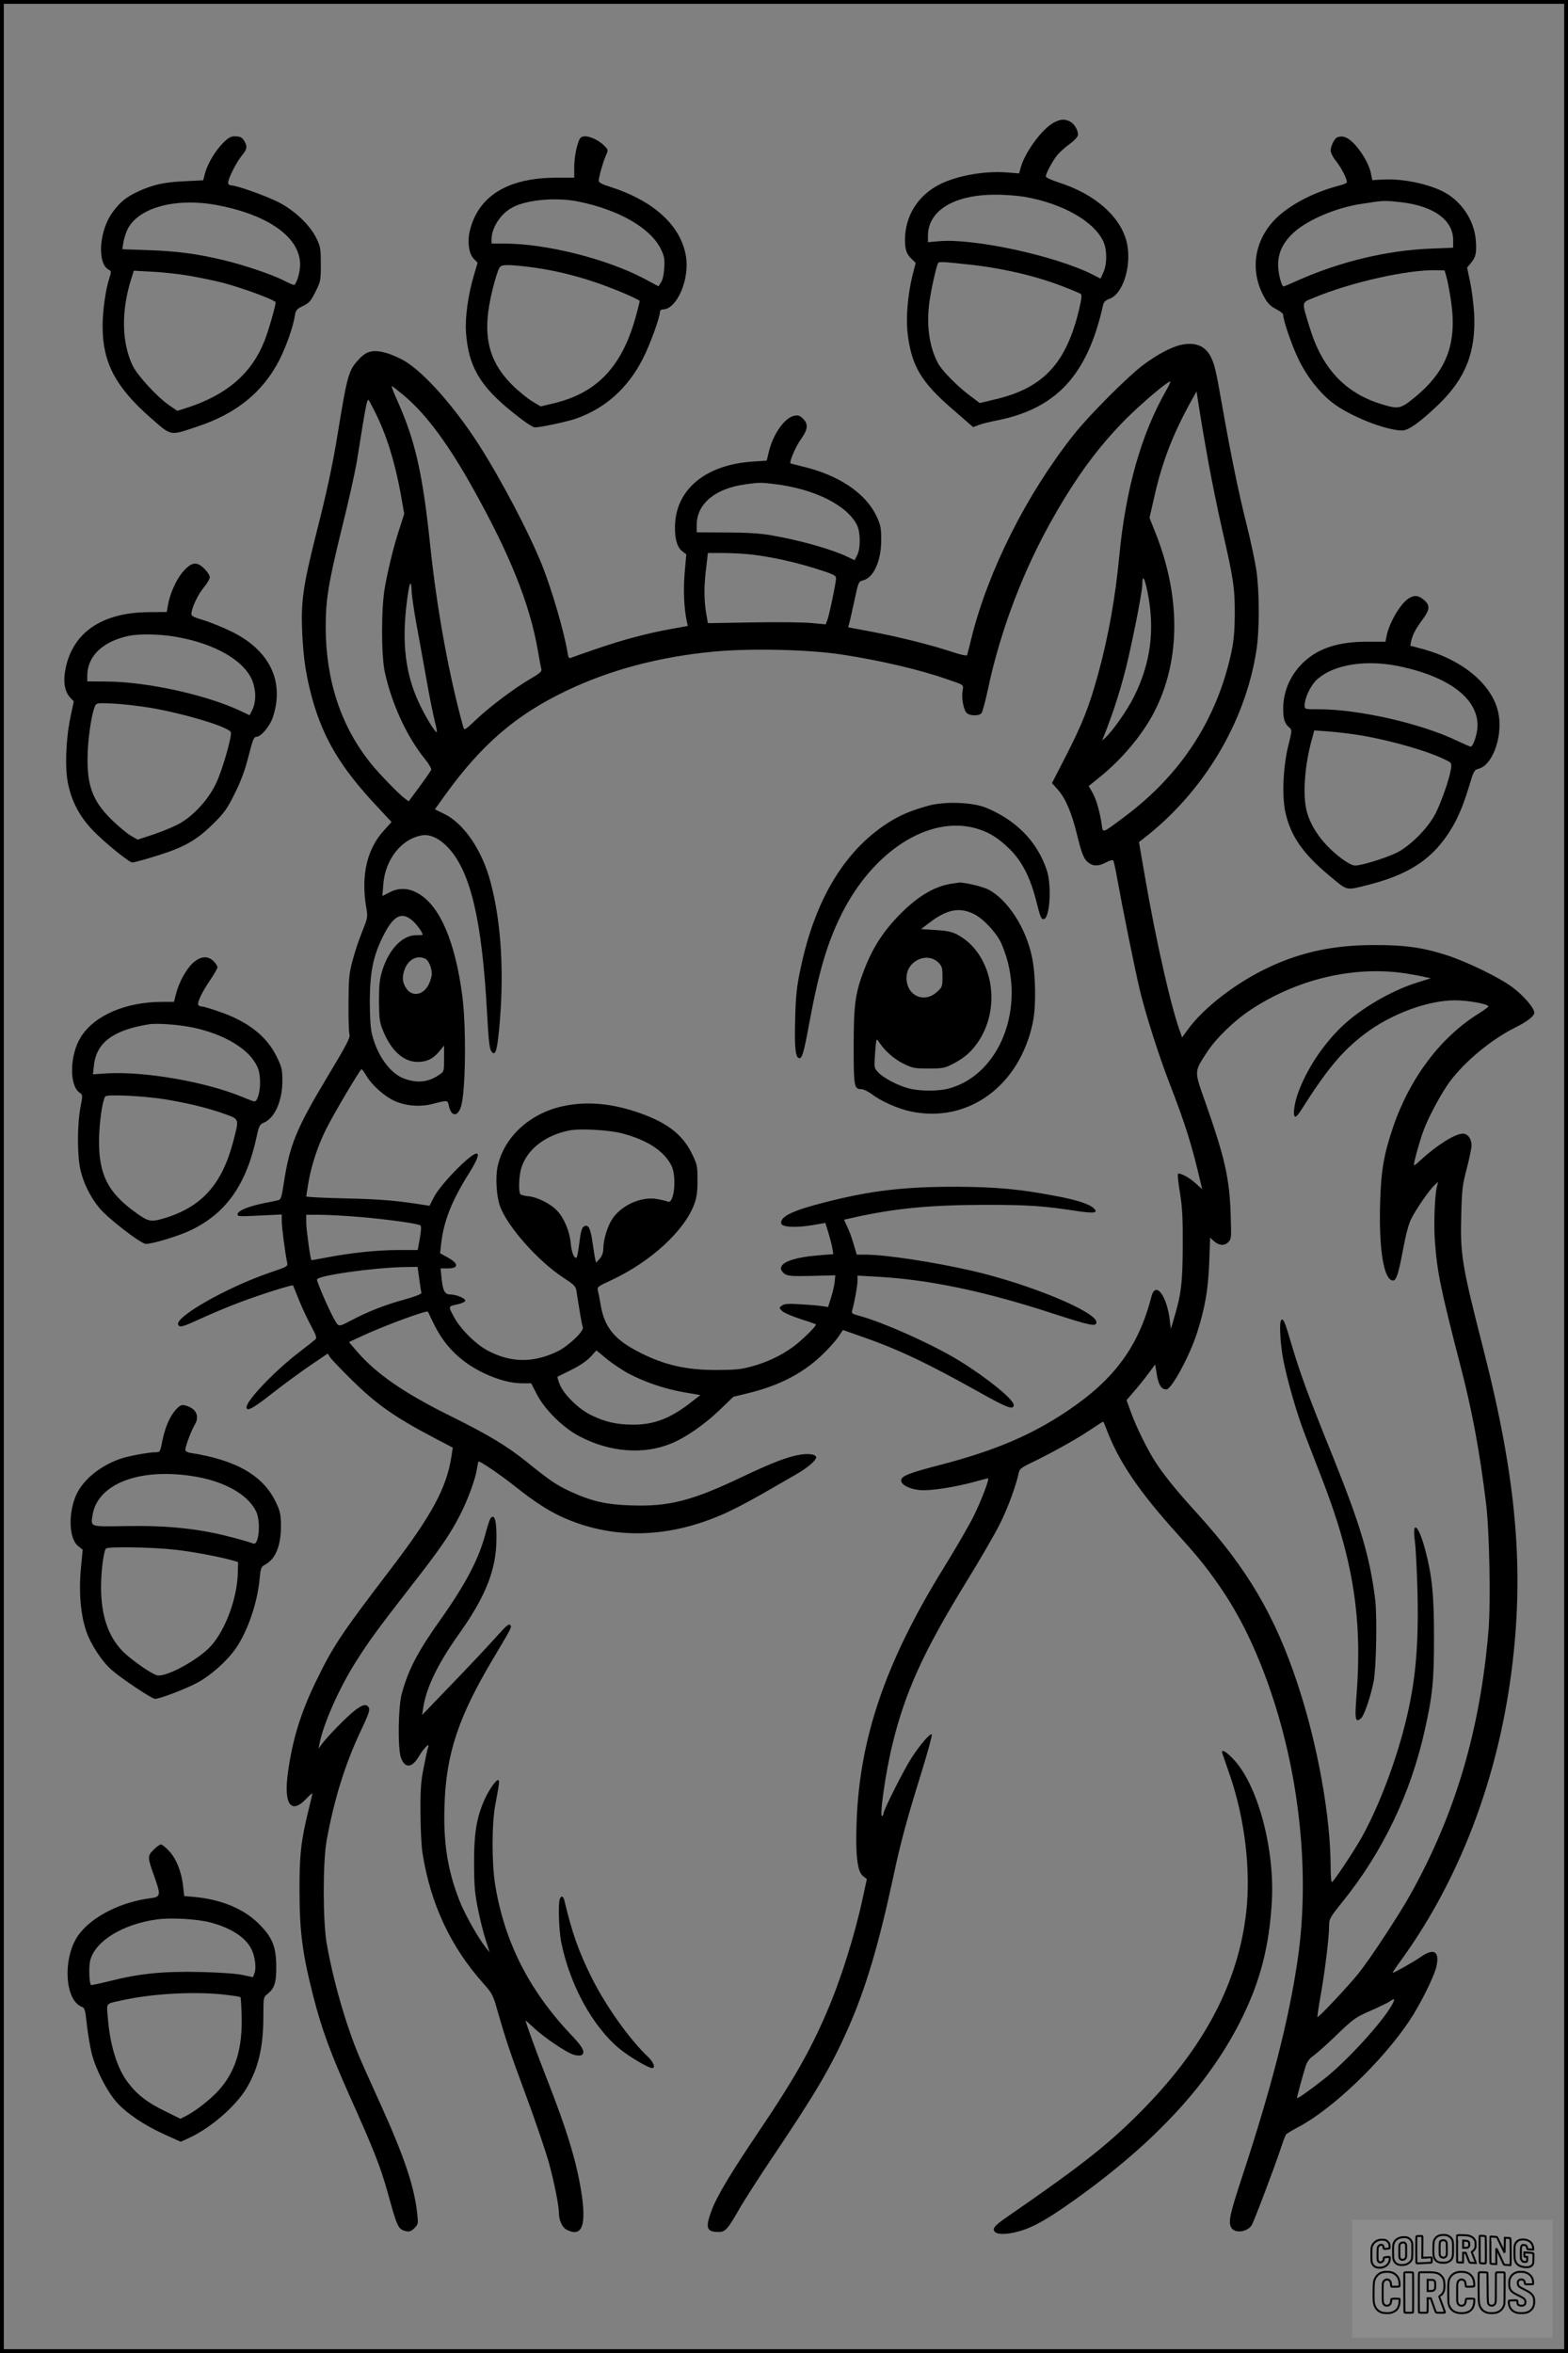
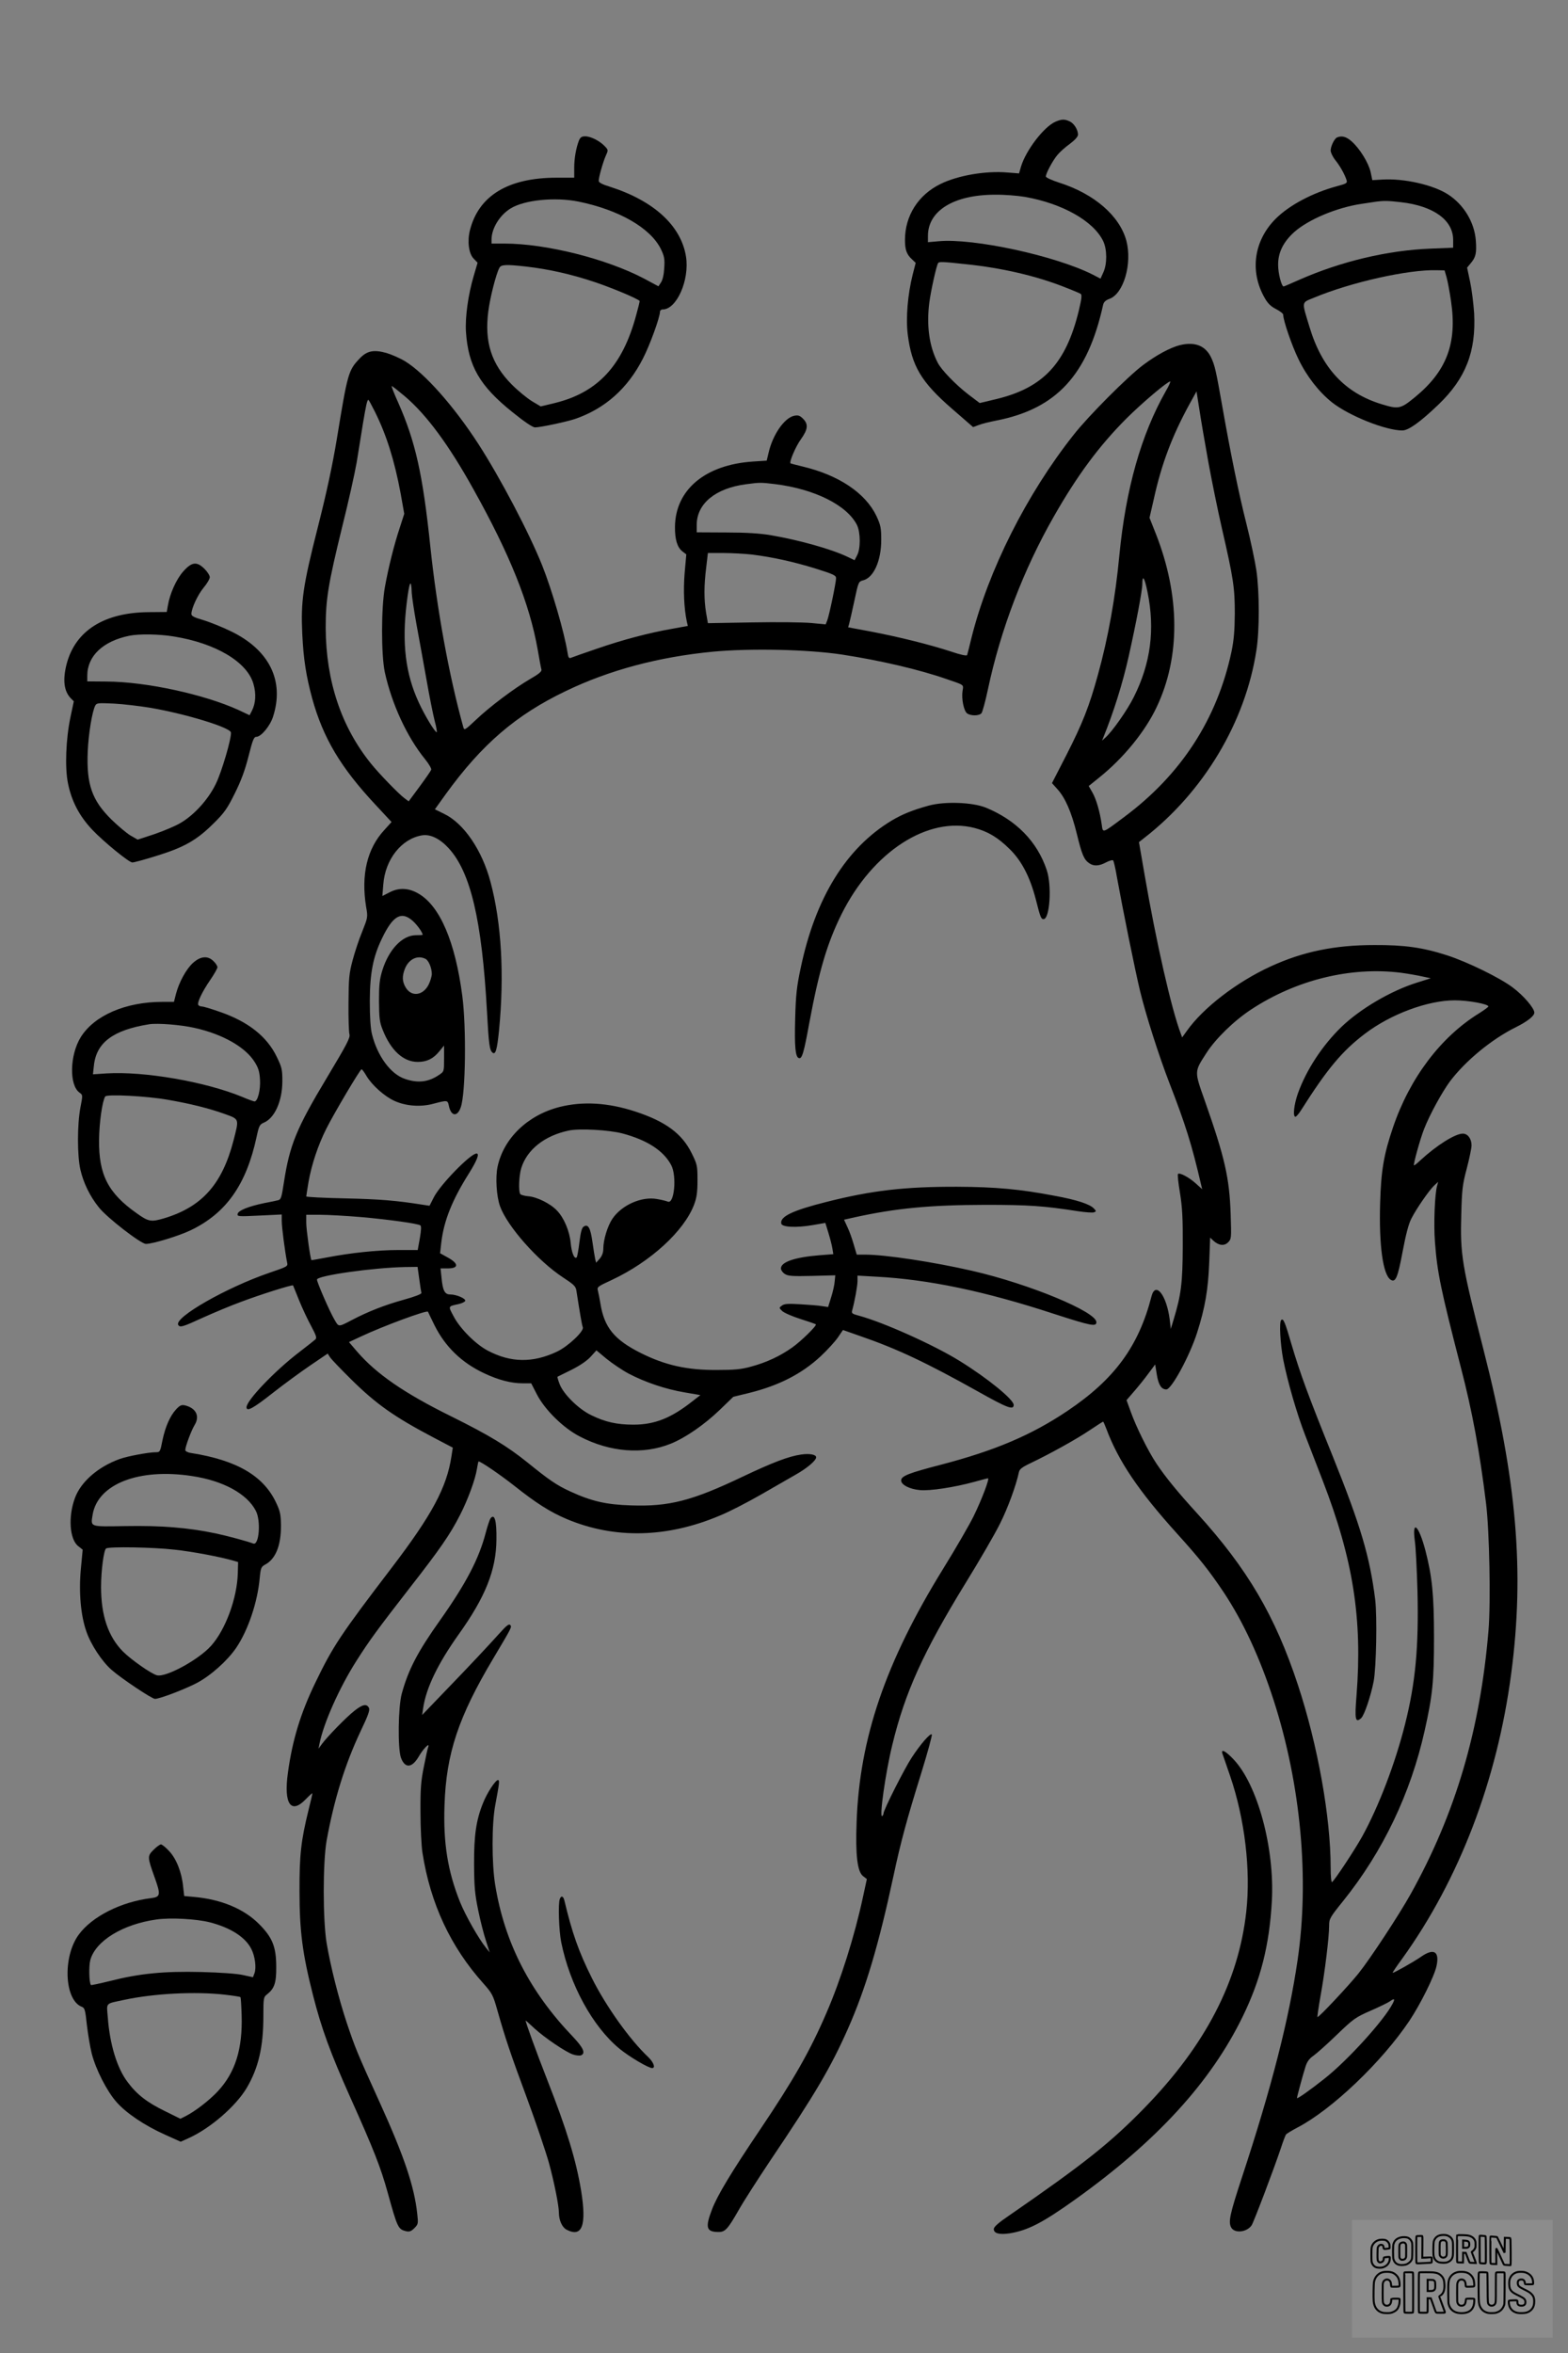
<svg xmlns="http://www.w3.org/2000/svg" version="1.0" width="1024pt" height="1536pt" viewBox="0 0 1024 1536" preserveAspectRatio="xMidYMid meet">
  <rect x="0" y="0" width="1024" height="1536" fill="#808080" stroke="none" />
  <g transform="translate(0.00 0.00) scale(1)">
    <g transform="translate(0,1536) scale(0.1,-0.1)" fill="#000000" stroke="none">
      <path d="M6892 14565 c-75 -33 -192 -186 -224 -292 l-13 -45 -77 6 c-141 12 -321 -19 -434 -74 -147 -71 -234 -208 -234 -367 0 -63 11 -94 45 -125 l25 -24 -20 -78 c-32 -128 -45 -281 -32 -388 26 -207 87 -311 290 -487 l137 -119 35 13 c19 8 72 21 118 30 392 77 595 298 696 755 4 18 16 30 41 39 93 33 150 230 111 379 -44 163 -209 306 -437 379 -50 16 -89 34 -89 41 0 20 46 106 76 141 15 18 51 51 81 72 33 25 53 47 53 60 0 32 -26 74 -55 87 -33 15 -52 15 -93 -3z m-200 -490 c246 -43 450 -158 513 -290 25 -53 26 -147 1 -202 l-19 -42 -50 26 c-245 124 -783 240 -1009 218 l-68 -6 0 41 c0 164 168 268 435 269 61 1 149 -6 197 -14z m-381 -440 c231 -24 451 -75 633 -146 55 -21 107 -43 113 -47 10 -6 7 -31 -12 -111 -84 -344 -232 -502 -538 -576 l-109 -26 -74 56 c-82 63 -176 160 -200 207 -56 108 -74 243 -55 393 11 82 46 238 57 257 7 11 28 10 185 -7z" />
-       <path d="M1457 14427 c-51 -51 -101 -135 -118 -198 l-12 -46 -121 -6 c-134 -6 -209 -23 -304 -67 -77 -36 -115 -66 -164 -132 -90 -118 -106 -336 -29 -378 18 -9 19 -13 6 -53 -25 -73 -45 -216 -45 -317 0 -236 84 -396 313 -597 140 -122 122 -119 307 -57 254 84 426 224 534 433 44 87 91 218 102 292 6 35 12 42 53 62 40 19 51 32 81 92 34 67 35 74 35 180 0 101 -2 115 -29 170 -41 85 -140 179 -243 233 -82 42 -277 112 -314 112 -11 0 -19 7 -19 18 0 26 53 132 89 176 34 42 37 56 20 89 -16 30 -28 37 -67 37 -25 0 -42 -10 -75 -43z m-34 -407 c333 -64 537 -211 537 -387 0 -54 -25 -133 -41 -133 -5 0 -36 13 -68 30 -80 40 -263 102 -396 133 -172 41 -296 57 -483 64 l-173 6 6 41 c4 23 14 57 22 76 62 152 316 224 596 170z m-188 -460 c63 -11 161 -31 217 -45 130 -34 348 -114 348 -129 0 -24 -50 -197 -75 -257 -84 -208 -243 -345 -498 -429 l-69 -22 -54 37 c-78 54 -208 195 -238 259 -72 151 -75 356 -9 565 l17 54 123 -7 c67 -3 175 -15 238 -26z" />
      <path d="M3781 14443 c-19 -49 -31 -116 -31 -180 l0 -63 -115 0 c-316 0 -509 -117 -566 -343 -18 -72 -8 -152 24 -185 l26 -27 -25 -85 c-37 -125 -57 -271 -51 -366 15 -224 90 -353 303 -524 79 -64 133 -100 148 -100 35 0 203 36 261 55 195 67 344 198 444 395 45 87 111 269 111 305 0 8 8 15 18 15 91 0 176 192 152 345 -32 201 -209 364 -497 456 -50 15 -73 28 -73 38 0 25 28 123 46 164 17 37 17 38 -7 63 -32 34 -91 64 -127 64 -23 0 -32 -6 -41 -27z m-3 -399 c265 -54 470 -172 538 -310 22 -46 26 -64 22 -122 -2 -42 -10 -79 -21 -95 l-17 -26 -93 50 c-247 130 -642 229 -913 229 l-84 0 0 26 c0 73 53 159 124 203 90 56 291 76 444 45z m-343 -424 c148 -17 292 -49 448 -101 113 -38 271 -104 294 -123 2 -1 -8 -42 -22 -92 -89 -332 -251 -506 -532 -575 l-92 -22 -57 34 c-31 19 -90 67 -131 108 -134 135 -180 278 -154 479 12 93 51 244 72 283 11 22 41 24 174 9z" />
      <path d="M8732 14463 c-17 -7 -42 -57 -42 -86 0 -13 14 -42 31 -63 32 -40 61 -93 73 -130 6 -19 -1 -23 -61 -39 -160 -43 -313 -124 -402 -213 -142 -142 -171 -342 -73 -515 22 -39 41 -57 76 -75 25 -13 46 -29 46 -36 0 -38 57 -203 100 -291 54 -112 133 -213 218 -281 111 -88 351 -184 460 -184 40 0 116 54 236 169 178 171 246 345 233 596 -4 60 -15 152 -26 204 l-20 94 24 29 c33 39 39 66 33 148 -9 120 -80 237 -185 303 -97 61 -284 103 -423 95 l-68 -4 -11 53 c-14 61 -72 155 -125 201 -34 30 -63 38 -94 25z m417 -423 c213 -24 341 -117 341 -246 l0 -51 -147 -6 c-281 -11 -584 -83 -857 -203 -54 -24 -100 -44 -103 -44 -14 0 -36 85 -36 140 -1 80 33 150 105 215 92 82 277 160 438 184 41 6 86 13 100 15 47 6 75 6 159 -4z m298 -490 c7 -24 20 -94 29 -155 41 -276 -28 -458 -237 -629 -93 -76 -106 -78 -215 -45 -240 73 -391 235 -472 504 -52 172 -55 157 30 192 239 100 616 185 803 179 l49 -1 13 -45z" />
      <path d="M7705 13107 c-64 -17 -152 -64 -240 -130 -98 -73 -357 -332 -454 -456 -307 -388 -557 -885 -667 -1326 -13 -55 -26 -105 -28 -111 -3 -7 -41 1 -106 23 -137 45 -339 95 -521 130 l-150 28 7 25 c4 14 19 81 34 150 26 123 27 124 58 132 68 18 117 128 117 263 0 80 -4 97 -31 156 -72 151 -247 268 -484 324 -41 10 -76 19 -77 20 -11 7 34 112 67 157 47 66 50 99 14 135 -20 20 -31 24 -57 19 -64 -13 -141 -123 -168 -243 l-12 -50 -91 -6 c-311 -21 -505 -184 -508 -425 -1 -84 15 -135 48 -161 l26 -20 -11 -123 c-9 -114 -4 -227 14 -314 l7 -30 -99 -18 c-155 -27 -325 -72 -493 -130 -85 -29 -162 -56 -171 -60 -13 -6 -18 1 -23 36 -21 130 -101 406 -166 569 -85 212 -273 570 -418 794 -159 245 -349 459 -477 537 -33 20 -88 44 -122 54 -83 23 -127 14 -175 -37 -73 -77 -78 -95 -148 -523 -29 -174 -66 -348 -125 -580 -97 -382 -111 -480 -101 -694 8 -166 25 -274 65 -422 72 -259 186 -450 412 -692 l106 -114 -47 -52 c-113 -122 -153 -293 -119 -502 12 -67 11 -69 -25 -160 -21 -50 -49 -135 -63 -188 -23 -86 -26 -117 -27 -277 -1 -99 2 -192 6 -206 7 -22 -16 -65 -146 -282 -200 -333 -244 -440 -282 -686 -15 -98 -19 -112 -38 -116 -12 -3 -53 -12 -92 -19 -101 -21 -168 -48 -172 -70 -4 -17 4 -18 142 -11 l146 7 0 -43 c0 -40 22 -207 35 -270 6 -26 3 -27 -117 -68 -280 -96 -623 -292 -594 -340 12 -18 27 -14 162 48 71 32 183 79 249 103 127 48 334 113 339 107 1 -2 19 -47 40 -99 21 -52 57 -128 79 -168 33 -62 37 -76 26 -86 -8 -7 -54 -44 -104 -82 -160 -122 -345 -316 -345 -360 0 -31 42 -9 170 92 74 58 186 140 248 182 l112 76 16 -25 c9 -13 71 -78 138 -144 164 -162 281 -244 539 -380 l124 -65 -9 -58 c-31 -203 -128 -382 -387 -722 -339 -444 -387 -517 -501 -753 -97 -200 -151 -377 -180 -591 -28 -202 20 -272 117 -171 24 25 43 42 43 38 0 -5 -11 -53 -25 -108 -49 -199 -60 -295 -59 -530 0 -260 19 -408 88 -679 56 -220 113 -375 243 -666 154 -343 199 -458 244 -620 65 -235 69 -242 121 -255 21 -5 33 -1 54 20 25 25 26 30 19 92 -19 180 -86 378 -245 728 -151 332 -160 356 -215 519 -53 159 -106 368 -132 522 -25 153 -25 526 0 669 49 269 120 498 222 714 50 105 62 138 54 153 -15 28 -42 22 -96 -21 -52 -41 -175 -167 -211 -216 l-22 -30 6 30 c26 134 129 366 241 542 85 134 137 205 353 483 192 246 260 344 323 468 52 100 102 237 112 305 4 26 9 47 10 47 15 0 141 -86 235 -160 141 -112 234 -171 341 -216 311 -131 655 -124 1001 23 60 24 179 86 265 135 87 50 190 109 228 131 75 42 135 93 135 114 0 18 -43 26 -98 18 -80 -11 -187 -52 -381 -144 -331 -158 -482 -197 -731 -188 -161 5 -257 27 -396 91 -89 41 -137 74 -279 189 -133 107 -250 178 -500 302 -304 150 -487 276 -613 422 l-53 62 77 36 c142 67 436 176 439 162 0 -1 19 -40 42 -87 70 -141 178 -246 326 -315 91 -43 175 -65 249 -65 l57 0 37 -72 c52 -101 173 -220 280 -275 197 -103 415 -120 595 -47 96 39 219 124 319 220 l89 86 103 25 c194 48 343 124 467 239 43 40 93 95 112 122 l34 50 111 -39 c241 -83 432 -173 770 -362 192 -108 234 -124 234 -88 0 35 -170 174 -353 287 -169 105 -502 254 -660 296 -41 11 -47 15 -42 33 16 57 35 161 35 192 l0 36 123 -7 c341 -18 709 -95 1158 -242 244 -79 279 -86 279 -55 0 68 -437 249 -810 335 -253 58 -568 106 -700 106 l-55 0 -19 64 c-10 36 -28 87 -41 114 l-23 50 71 16 c270 59 488 80 852 81 283 0 382 -7 601 -41 51 -8 99 -11 108 -8 16 6 16 8 0 25 -26 28 -109 56 -256 83 -225 43 -385 58 -638 59 -340 1 -557 -24 -853 -99 -219 -55 -304 -95 -295 -141 4 -24 97 -29 207 -10 l81 14 20 -65 c11 -36 23 -82 26 -102 l6 -37 -90 -7 c-161 -13 -252 -44 -252 -86 0 -11 11 -27 25 -36 21 -14 49 -16 178 -13 l152 4 -4 -39 c-1 -22 -12 -69 -23 -104 l-20 -64 -41 6 c-23 4 -87 9 -142 12 -78 5 -104 3 -119 -9 -19 -14 -19 -14 2 -35 11 -11 65 -35 119 -52 54 -17 99 -33 101 -35 8 -8 -96 -110 -154 -151 -79 -56 -168 -98 -269 -125 -64 -18 -109 -22 -225 -22 -193 -1 -336 31 -494 110 -174 87 -240 167 -265 324 -5 30 -12 66 -16 82 -7 26 -4 28 91 72 252 118 472 319 537 492 17 45 22 80 22 159 0 96 -2 103 -38 176 -63 128 -170 207 -368 272 -177 58 -342 68 -494 30 -209 -53 -367 -205 -406 -392 -14 -69 -7 -189 16 -255 46 -130 247 -358 412 -466 69 -45 83 -58 87 -85 23 -148 36 -225 42 -240 10 -25 -96 -125 -168 -159 -158 -75 -302 -73 -452 6 -79 41 -183 145 -224 225 -36 67 -37 64 32 79 22 5 41 14 44 21 5 15 -57 42 -98 42 -36 0 -49 25 -57 113 l-6 57 46 0 c75 0 74 32 -2 73 l-47 26 8 71 c17 141 70 275 179 448 54 86 72 132 51 132 -39 0 -235 -201 -278 -284 l-29 -57 -40 6 c-175 28 -284 37 -507 42 -142 3 -258 9 -258 13 0 4 7 47 15 96 20 112 62 239 116 346 50 100 221 388 230 388 4 0 18 -19 32 -43 35 -60 118 -134 182 -163 74 -34 171 -42 255 -19 92 24 93 24 101 -12 14 -71 56 -76 78 -11 32 89 37 522 10 727 -46 353 -146 586 -285 667 -64 38 -128 41 -188 10 l-49 -25 6 75 c12 164 119 299 253 321 54 9 116 -21 174 -84 143 -156 217 -469 250 -1063 12 -219 17 -255 36 -271 20 -17 30 17 43 146 35 361 16 699 -55 965 -55 210 -175 386 -305 448 l-59 29 71 99 c236 326 460 518 784 673 284 137 607 223 961 257 245 23 619 15 844 -19 247 -38 506 -98 685 -161 114 -39 108 -34 101 -76 -8 -51 8 -131 30 -147 24 -17 79 -17 94 2 6 8 25 76 41 152 83 393 234 787 432 1133 153 268 294 458 471 636 102 102 270 244 288 244 4 0 -8 -28 -28 -62 -162 -285 -262 -640 -304 -1073 -26 -277 -73 -538 -140 -780 -57 -207 -100 -316 -206 -524 l-94 -183 36 -40 c51 -57 91 -148 126 -290 33 -136 47 -169 80 -192 30 -22 66 -20 112 5 21 11 42 17 46 12 3 -4 15 -53 24 -108 38 -210 118 -606 151 -743 38 -157 123 -424 192 -602 105 -271 146 -401 207 -664 l7 -29 -41 37 c-45 41 -106 73 -117 63 -4 -4 2 -60 13 -125 15 -93 19 -164 18 -347 -1 -239 -10 -316 -60 -480 l-18 -60 -7 60 c-20 160 -93 254 -119 153 -84 -327 -242 -542 -549 -748 -235 -158 -473 -259 -825 -351 -212 -55 -261 -74 -261 -103 0 -29 56 -57 123 -63 66 -6 223 18 352 53 47 13 88 24 92 24 12 0 -40 -137 -93 -246 -27 -55 -117 -211 -200 -345 -376 -609 -546 -1106 -565 -1654 -8 -215 5 -321 41 -351 l26 -20 -26 -120 c-54 -251 -145 -540 -238 -754 -107 -249 -216 -439 -435 -764 -186 -276 -277 -426 -312 -518 -46 -119 -38 -148 43 -148 43 0 60 19 132 145 31 55 123 198 203 318 296 439 396 608 510 865 116 263 200 545 297 997 47 221 89 375 182 673 41 133 72 246 68 250 -10 10 -75 -65 -131 -151 -47 -71 -184 -342 -184 -364 0 -6 -4 -14 -9 -18 -20 -12 22 285 66 464 83 344 203 608 478 1056 92 149 193 323 225 388 51 101 106 251 124 337 4 20 21 33 78 60 127 61 290 151 380 211 49 33 90 59 92 59 2 0 11 -21 21 -47 79 -211 210 -405 461 -683 150 -166 210 -242 306 -385 127 -192 236 -426 326 -705 177 -549 234 -1165 156 -1695 -57 -389 -169 -828 -363 -1417 -80 -243 -90 -292 -71 -328 22 -41 103 -32 134 14 15 24 145 367 190 501 14 44 30 85 34 91 4 6 39 27 77 47 225 118 550 428 730 697 71 107 161 287 176 355 21 96 -16 120 -99 63 -50 -35 -184 -110 -187 -106 -2 2 26 43 62 92 372 517 620 1163 712 1861 88 667 37 1263 -181 2115 -141 551 -153 620 -145 885 4 160 8 193 36 298 17 65 31 133 31 150 0 44 -25 77 -57 77 -50 0 -172 -77 -277 -174 -21 -20 -40 -35 -42 -33 -6 5 42 177 66 237 37 95 118 242 169 311 102 135 273 276 431 354 76 38 120 73 120 95 0 29 -71 112 -141 164 -83 63 -296 167 -429 210 -158 51 -277 68 -475 67 -259 0 -467 -43 -678 -140 -220 -101 -440 -270 -546 -420 l-31 -43 -9 25 c-61 160 -161 600 -236 1036 l-37 214 33 26 c389 301 662 757 734 1226 21 132 20 381 0 521 -9 60 -38 197 -65 304 -50 197 -104 461 -160 780 -39 222 -47 256 -71 307 -37 77 -106 104 -204 80z m-5060 -335 c141 -120 286 -316 447 -606 238 -426 366 -746 419 -1044 11 -64 22 -124 25 -133 3 -12 -17 -29 -73 -61 -105 -61 -266 -182 -356 -268 -69 -65 -75 -69 -81 -48 -94 338 -173 773 -216 1183 -49 469 -97 683 -210 938 -27 59 -45 107 -42 107 4 0 43 -31 87 -68z m5246 -427 c22 -121 62 -317 89 -435 75 -326 84 -386 84 -555 -1 -115 -6 -173 -22 -251 -94 -439 -329 -801 -700 -1077 -146 -109 -139 -107 -147 -50 -12 84 -36 167 -61 210 l-24 42 67 54 c160 128 302 302 377 462 155 326 153 727 -5 1129 l-42 106 28 122 c50 228 119 411 232 618 l47 85 19 -120 c10 -66 36 -219 58 -340z m-5443 328 c76 -152 128 -318 168 -532 l24 -135 -29 -90 c-37 -111 -74 -259 -97 -386 -25 -136 -25 -444 -1 -558 46 -209 145 -423 263 -568 25 -31 43 -62 40 -69 -3 -8 -37 -57 -76 -110 l-71 -96 -27 20 c-35 25 -167 161 -219 226 -194 240 -294 538 -296 885 0 187 16 287 107 658 41 163 83 353 95 422 11 69 30 183 41 254 21 125 28 156 36 156 2 0 21 -35 42 -77z m2612 -473 c260 -32 472 -138 537 -268 23 -48 24 -155 0 -198 l-16 -31 -48 23 c-105 50 -316 109 -498 140 -69 12 -160 18 -292 18 l-193 1 0 50 c1 138 123 238 322 264 91 12 95 12 188 1z m-150 -460 c138 -17 276 -48 418 -92 114 -36 132 -44 132 -62 0 -29 -45 -245 -58 -277 l-10 -25 -93 9 c-52 5 -225 7 -385 4 l-291 -5 -12 69 c-14 87 -14 176 1 295 l11 94 101 0 c56 0 140 -5 186 -10z m2584 -245 c50 -243 21 -466 -90 -686 -42 -85 -141 -225 -185 -264 l-22 -20 8 20 c67 164 127 355 166 530 49 219 89 430 89 472 0 66 15 43 34 -52z m-4805 -6 c1 -21 14 -111 30 -200 17 -90 46 -254 66 -364 19 -110 44 -233 54 -272 11 -40 16 -73 13 -73 -12 0 -80 113 -117 194 -87 187 -111 388 -79 649 17 142 30 168 33 66z m6 -2140 c29 -26 65 -76 65 -91 0 -2 -20 -3 -45 -3 -88 -1 -175 -92 -218 -229 -18 -59 -22 -93 -22 -201 1 -111 4 -138 24 -187 53 -135 135 -210 229 -210 59 0 101 20 141 69 l31 38 0 -85 c0 -85 0 -85 -33 -107 -69 -47 -138 -55 -222 -26 -94 31 -181 150 -216 293 -9 35 -14 112 -14 215 1 184 21 288 80 410 71 148 126 179 200 114z m85 -249 c20 -11 40 -60 40 -98 0 -14 -9 -45 -20 -68 -36 -73 -112 -84 -150 -21 -24 39 -25 75 -5 125 26 63 84 89 135 62z m6369 -90 c45 -6 108 -17 139 -24 l56 -12 -89 -28 c-170 -53 -370 -170 -494 -289 -125 -121 -230 -281 -285 -435 -26 -74 -34 -152 -16 -152 5 0 22 19 37 43 171 270 268 386 417 499 170 129 411 218 588 218 85 0 218 -24 218 -40 0 -4 -28 -24 -61 -45 -250 -154 -453 -423 -562 -745 -60 -176 -78 -282 -84 -496 -8 -276 19 -466 69 -498 32 -20 46 13 78 184 21 111 39 181 57 215 34 67 117 186 149 216 l26 24 -6 -23 c-16 -49 -24 -253 -15 -367 15 -203 38 -312 169 -820 75 -288 123 -549 165 -890 22 -177 31 -644 16 -827 -54 -648 -215 -1196 -509 -1723 -74 -133 -263 -421 -340 -517 -64 -80 -262 -291 -268 -285 -2 2 7 64 20 138 28 153 56 385 56 457 0 46 4 54 92 163 259 322 441 703 532 1112 52 231 61 324 61 607 0 279 -12 398 -56 568 -44 167 -89 207 -69 61 6 -41 13 -187 17 -324 9 -368 -13 -601 -82 -874 -64 -253 -171 -534 -280 -731 -49 -88 -180 -286 -196 -296 -5 -3 -9 38 -9 95 0 329 -84 799 -214 1193 -148 449 -329 757 -657 1118 -129 141 -207 237 -266 325 -54 80 -134 242 -168 338 l-28 77 50 58 c27 31 69 83 93 116 l44 59 11 -68 c11 -66 30 -95 62 -95 34 0 153 220 201 371 52 163 72 280 79 457 l6 163 21 -20 c35 -32 71 -36 96 -11 22 22 22 27 17 184 -8 238 -38 369 -169 741 -69 195 -69 187 10 310 60 94 181 212 294 286 294 193 649 280 977 239z m-5084 -1049 c161 -43 268 -112 318 -206 38 -70 21 -258 -22 -239 -9 4 -41 12 -71 17 -100 18 -229 -39 -290 -128 -32 -47 -60 -138 -60 -197 0 -24 -8 -46 -23 -64 l-24 -27 -6 24 c-3 13 -11 63 -18 112 -13 92 -28 119 -57 100 -12 -7 -20 -36 -28 -102 -6 -50 -14 -95 -18 -99 -15 -14 -33 30 -39 94 -7 77 -44 165 -90 212 -42 45 -131 89 -187 93 -25 2 -48 9 -52 14 -13 17 -9 119 6 169 37 121 152 213 311 246 69 15 262 4 350 -19z m-1705 -546 c179 -16 367 -42 385 -54 7 -4 6 -31 -3 -83 l-14 -78 -127 0 c-135 0 -309 -18 -469 -49 -53 -10 -98 -18 -98 -17 -7 6 -34 201 -34 243 l0 53 93 0 c50 0 171 -7 267 -15z m378 -404 c6 -43 12 -84 14 -91 2 -7 -41 -24 -117 -45 -120 -33 -232 -77 -335 -131 -92 -48 -87 -48 -116 2 -30 50 -114 243 -114 261 0 26 366 78 576 82 l81 1 11 -79z m1368 -618 c109 -57 240 -101 363 -122 l105 -18 -53 -41 c-138 -109 -246 -152 -384 -152 -107 0 -185 17 -276 62 -82 39 -181 137 -206 202 -10 25 -16 47 -14 49 2 1 43 21 91 45 54 27 100 58 125 85 l38 42 66 -55 c37 -30 102 -74 145 -97z m4989 -4112 c-55 -108 -295 -372 -445 -490 -93 -74 -180 -135 -180 -127 0 9 40 157 56 206 10 32 25 52 51 70 20 14 89 75 153 137 109 105 122 114 222 158 58 25 114 53 124 60 30 22 36 18 19 -14z" />
      <path d="M8367 6743 c-14 -13 -6 -155 13 -257 28 -143 90 -357 144 -496 24 -63 76 -196 114 -295 199 -515 260 -901 221 -1402 -13 -157 -8 -183 30 -149 21 19 63 144 82 241 17 93 23 419 10 532 -35 281 -95 483 -278 938 -158 391 -212 538 -268 727 -43 148 -54 175 -68 161z" />
      <path d="M1197 11630 c-45 -50 -88 -145 -101 -225 l-7 -40 -117 -1 c-292 -2 -480 -121 -537 -339 -26 -102 -18 -175 26 -222 l21 -21 -22 -104 c-30 -144 -37 -330 -16 -432 24 -118 75 -214 159 -303 73 -77 239 -213 261 -213 21 0 211 57 274 83 104 41 173 88 257 172 70 69 89 96 138 195 41 82 67 152 90 243 27 107 35 127 51 127 31 0 90 71 109 131 76 234 -24 437 -275 558 -57 28 -138 60 -180 73 -59 17 -78 26 -78 40 0 36 41 125 80 172 22 26 40 57 40 68 0 11 -15 35 -34 54 -50 50 -83 47 -139 -16z m-61 -425 c273 -44 478 -166 519 -309 19 -65 15 -127 -10 -176 l-15 -29 -72 34 c-226 103 -606 185 -864 186 l-124 1 0 37 c0 129 103 226 275 261 65 13 194 11 291 -5z m-156 -465 c233 -40 521 -128 528 -161 6 -32 -60 -259 -99 -337 -49 -101 -140 -201 -228 -253 -34 -21 -112 -53 -172 -74 l-110 -36 -47 27 c-25 15 -81 62 -124 104 -128 126 -164 230 -155 445 5 116 29 260 49 299 9 17 19 18 122 13 61 -3 167 -16 236 -27z" />
-       <path d="M9197 11452 c-54 -36 -126 -161 -142 -245 l-7 -36 -112 0 c-186 1 -314 -38 -411 -123 -93 -82 -145 -195 -145 -315 0 -67 10 -98 41 -123 17 -14 17 -19 -7 -115 -34 -135 -43 -329 -20 -435 33 -154 113 -271 285 -414 126 -105 105 -100 261 -61 219 56 361 136 466 263 84 103 136 206 189 382 29 98 33 104 62 112 86 22 153 195 132 342 -26 191 -222 364 -497 439 l-82 22 6 30 c9 42 30 81 75 142 48 64 49 92 8 127 -36 31 -64 33 -102 8z m-37 -446 c314 -71 492 -211 489 -385 0 -50 -29 -136 -44 -135 -6 0 -48 19 -95 41 -232 111 -639 203 -896 203 -93 0 -94 0 -94 25 0 49 40 133 82 170 111 101 330 133 558 81z m-270 -447 c202 -34 449 -106 560 -164 30 -15 31 -19 25 -58 -12 -70 -63 -215 -102 -291 -50 -95 -165 -210 -253 -253 -73 -35 -227 -83 -270 -83 -18 0 -50 17 -88 45 -118 89 -199 198 -228 309 -27 100 -15 286 28 450 l21 78 96 -7 c53 -4 148 -15 211 -26z" />
      <path d="M6065 10101 c-103 -28 -174 -57 -241 -97 -298 -179 -499 -505 -595 -963 -26 -121 -32 -177 -36 -331 -5 -181 1 -250 24 -257 20 -7 32 30 68 228 64 344 117 522 211 712 204 408 564 641 869 562 87 -23 152 -62 228 -137 80 -78 134 -184 172 -331 29 -115 34 -127 50 -127 41 0 55 219 21 320 -62 186 -199 326 -398 408 -87 35 -268 42 -373 13z" />
-       <path d="M6225 9593 c-109 -14 -213 -72 -323 -177 -122 -118 -197 -229 -257 -383 -60 -156 -70 -228 -70 -504 0 -264 3 -279 51 -279 13 0 43 -15 67 -32 59 -46 172 -96 253 -113 375 -80 712 165 799 580 22 103 19 308 -5 425 -39 193 -160 379 -287 444 -42 21 -170 50 -193 44 -3 0 -18 -3 -35 -5z m130 -197 c61 -28 143 -114 180 -185 14 -29 35 -87 46 -129 95 -370 -81 -747 -386 -828 -67 -18 -187 -18 -260 1 -72 19 -164 67 -200 105 -27 29 -27 29 -20 127 7 95 8 97 24 73 38 -59 98 -112 160 -143 61 -30 73 -32 166 -32 90 0 106 3 154 28 80 41 125 81 171 149 157 236 87 581 -142 699 -32 17 -68 24 -138 28 l-95 6 55 42 c113 86 193 102 285 59z m-226 -320 c23 -23 26 -35 26 -92 0 -63 -1 -67 -37 -100 -84 -76 -198 -23 -198 93 0 110 134 173 209 99z" />
      <path d="M1260 9074 c-44 -40 -91 -126 -111 -203 l-13 -51 -75 0 c-241 0 -446 -89 -534 -231 -72 -117 -76 -314 -7 -362 21 -15 21 -15 5 -98 -21 -111 -21 -313 0 -404 20 -87 62 -174 121 -247 53 -67 274 -238 307 -238 45 0 215 52 292 89 232 111 364 298 431 611 15 70 20 80 46 91 71 29 121 139 122 269 0 78 -3 92 -36 160 -64 134 -188 232 -376 296 -53 19 -105 34 -114 34 -9 0 -20 4 -23 10 -9 14 25 86 78 163 26 38 47 75 47 83 0 8 -11 26 -25 39 -37 38 -85 34 -135 -11z m11 -424 c184 -41 333 -126 393 -224 24 -38 31 -63 34 -115 4 -66 -15 -141 -36 -141 -5 0 -42 13 -81 30 -241 99 -640 168 -885 153 l-89 -6 6 55 c15 152 125 234 362 272 55 8 203 -3 296 -24z m-176 -469 c155 -27 269 -56 373 -93 96 -35 94 -29 57 -173 -74 -285 -205 -432 -450 -507 -88 -26 -104 -24 -181 31 -188 132 -250 253 -247 481 1 111 21 252 40 282 9 17 272 3 408 -21z" />
      <path d="M1151 6161 c-40 -43 -71 -113 -90 -203 -15 -77 -16 -78 -46 -78 -44 0 -184 -26 -233 -44 -140 -50 -253 -148 -292 -253 -46 -122 -36 -272 21 -316 l29 -23 -12 -126 c-14 -152 -1 -303 36 -408 29 -85 102 -196 164 -250 63 -56 264 -190 284 -190 31 0 193 62 272 103 93 49 201 146 259 231 77 114 139 297 153 454 6 65 10 74 33 87 70 36 106 123 106 255 -1 74 -5 94 -32 151 -82 175 -257 277 -555 324 -22 3 -38 12 -38 19 0 23 39 127 60 162 37 59 11 112 -62 130 -23 5 -33 0 -57 -25z m100 -436 c205 -30 363 -116 420 -228 34 -65 21 -228 -17 -213 -40 15 -165 49 -245 66 -180 38 -359 52 -586 48 -241 -4 -231 -8 -218 75 34 200 302 304 646 252z m-111 -481 c120 -13 299 -47 385 -72 l30 -9 -2 -74 c-5 -163 -80 -367 -174 -472 -81 -91 -295 -208 -354 -193 -38 10 -168 101 -223 156 -96 98 -142 235 -142 420 0 109 18 242 33 252 21 13 308 8 447 -8z" />
      <path d="M3203 5448 c-5 -7 -19 -49 -31 -94 -44 -169 -128 -330 -297 -569 -148 -208 -208 -324 -251 -480 -24 -87 -27 -356 -6 -418 26 -72 72 -70 117 7 28 49 73 95 62 63 -4 -9 -17 -68 -29 -130 -19 -93 -23 -144 -22 -297 0 -102 6 -221 13 -265 52 -333 184 -614 398 -853 57 -64 63 -75 92 -178 52 -183 84 -278 194 -575 58 -157 121 -344 141 -415 34 -123 66 -282 66 -328 0 -49 21 -96 50 -111 102 -53 132 27 95 255 -33 199 -93 396 -220 720 -70 178 -147 390 -142 390 2 0 27 -23 57 -51 67 -61 202 -153 251 -170 20 -7 44 -9 53 -6 32 13 16 49 -52 121 -282 294 -446 613 -508 991 -23 141 -23 402 1 525 26 139 29 160 17 160 -16 0 -71 -83 -97 -149 -45 -110 -60 -211 -59 -401 1 -148 5 -194 27 -300 14 -69 37 -159 51 -200 l24 -75 -24 30 c-48 59 -134 211 -169 297 -81 202 -111 386 -102 636 11 335 91 575 319 957 124 208 122 205 109 218 -8 8 -27 -8 -68 -54 -85 -94 -189 -205 -357 -379 l-149 -155 7 48 c20 130 95 286 230 476 176 246 246 421 248 620 2 124 -12 174 -39 139z" />
      <path d="M7983 3913 c4 -10 26 -76 51 -148 95 -278 135 -612 105 -883 -50 -455 -267 -873 -663 -1280 -223 -229 -394 -365 -888 -706 -68 -46 -98 -73 -98 -87 0 -28 36 -38 103 -28 119 19 216 69 430 222 531 380 883 764 1092 1192 118 242 175 467 191 755 19 346 -94 763 -252 927 -50 53 -82 69 -71 36z" />
      <path d="M1003 3285 c-41 -41 -41 -47 6 -178 42 -117 40 -130 -24 -138 -194 -24 -383 -119 -470 -237 -107 -144 -95 -428 19 -472 19 -7 23 -20 33 -116 7 -60 21 -145 32 -189 27 -105 99 -246 162 -317 63 -72 183 -153 317 -213 l102 -46 55 25 c140 64 305 207 376 326 77 131 109 267 109 470 0 119 1 123 25 142 47 37 60 75 59 178 0 132 -25 193 -113 281 -99 99 -247 160 -422 176 l-66 6 -7 61 c-9 94 -45 184 -92 233 -22 24 -46 43 -53 43 -7 0 -29 -16 -48 -35z m369 -474 c134 -35 230 -96 269 -173 25 -48 34 -124 21 -159 l-10 -26 -64 14 c-37 9 -149 17 -273 20 -243 6 -402 -9 -598 -59 -65 -16 -121 -28 -123 -26 -12 13 -15 123 -4 164 35 125 212 233 432 264 92 13 261 4 350 -19z m96 -472 c53 -6 99 -13 102 -16 3 -2 6 -55 8 -117 7 -220 -41 -374 -155 -497 -56 -60 -148 -131 -211 -163 l-34 -17 -101 50 c-117 57 -184 109 -244 190 -69 91 -116 246 -129 422 -8 99 -19 87 106 114 195 42 465 56 658 34z" />
      <path d="M3656 2964 c-12 -30 -6 -206 9 -282 56 -278 205 -551 381 -696 62 -51 188 -126 213 -126 23 0 10 37 -25 71 -122 115 -277 333 -369 517 -86 172 -129 295 -179 505 -7 30 -21 35 -30 11z" />
    </g>
  </g>
-   <rect x="0.0" y="0.0" width="1024.0" height="1536.0" fill="none" stroke="black" stroke-width="5" />
  <g transform="translate(882.93 1449.20) scale(0.128)" opacity="1.0">
    <rect x="0" y="0" width="1024.0" height="600.0" fill="white" fill-opacity="0.1" />
    <g transform="translate(0,650) scale(0.1,-0.1)" stroke="none">
      <path fill="none" stroke="#000000" stroke-width="100" d="M4491 5720 c-164 -43 -269 -147 -319 -315 -19 -65 -29 -577 -13 -693 25 -190 116 -310 276 -367 63 -23 284 -32 370 -16 122 22 249 110 294 205 51 104 56 150 56 496 0 341 -4 385 -48 478 -46 100 -156 184 -282 217 -83 21 -241 19 -334 -5z m270 -273 c19 -12 43 -40 54 -62 18 -37 20 -64 23 -320 5 -339 -1 -384 -56 -436 -87 -82 -235 -56 -289 51 -22 43 -23 53 -23 335 0 314 7 370 52 412 34 32 66 42 139 42 53 1 73 -4 100 -22z" />
      <path fill="none" stroke="#000000" stroke-width="100" d="M5367 5723 c-4 -3 -7 -311 -7 -683 0 -618 1 -679 17 -691 12 -10 51 -14 152 -14 l136 0 3 248 2 248 67 -3 67 -3 34 -85 c18 -47 58 -152 89 -235 30 -82 63 -158 73 -168 14 -15 40 -19 165 -24 l148 -6 -5 34 c-4 19 -49 143 -102 276 -53 133 -96 246 -96 251 0 6 15 19 33 31 53 33 104 92 134 156 27 57 28 67 27 195 0 115 -4 144 -23 193 -31 80 -76 135 -148 183 -83 56 -166 82 -303 94 -129 11 -453 14 -463 3z m541 -300 c55 -27 77 -73 77 -163 0 -61 -4 -82 -23 -111 -34 -55 -73 -69 -191 -69 l-101 0 0 187 0 186 101 -6 c66 -4 114 -12 137 -24z" />
      <path fill="none" stroke="#000000" stroke-width="100" d="M6514 5685 c-4 -9 -5 -320 -2 -690 3 -511 7 -678 16 -687 19 -19 273 -30 291 -13 11 11 13 126 12 675 -1 364 -6 672 -11 685 -11 28 -27 31 -187 40 -99 6 -114 5 -119 -10z" />
      <path fill="none" stroke="#000000" stroke-width="100" d="M3355 5683 c-27 -3 -55 -9 -62 -15 -10 -8 -13 -150 -13 -683 0 -592 2 -674 15 -685 12 -10 52 -11 173 -6 362 15 578 29 590 38 8 7 12 46 12 129 0 108 -2 119 -20 129 -11 6 -24 9 -28 7 -4 -3 -103 -8 -221 -12 l-214 -7 5 545 c4 384 2 549 -5 556 -11 11 -120 12 -232 4z" />
      <path fill="none" stroke="#000000" stroke-width="100" d="M7067 5654 c-4 -4 -7 -310 -7 -680 0 -625 1 -673 18 -692 15 -18 31 -21 152 -24 l134 -3 -3 400 c-2 277 1 397 8 390 11 -11 153 -311 251 -530 96 -215 128 -281 142 -292 7 -6 82 -14 165 -17 l153 -7 11 28 c14 34 3 1333 -11 1347 -5 5 -70 11 -144 14 l-136 5 -1 -54 c-1 -30 -5 -200 -8 -379 l-6 -325 -73 150 c-40 83 -123 256 -184 385 -61 129 -117 242 -125 252 -11 12 -40 18 -121 22 -59 4 -130 9 -157 12 -28 3 -54 2 -58 -2z" />
      <path fill="none" stroke="#000000" stroke-width="100" d="M2507 5614 c-220 -49 -342 -159 -394 -357 -24 -91 -24 -641 0 -740 57 -233 232 -339 510 -310 56 6 127 21 158 33 76 29 187 114 226 174 64 95 67 114 71 505 2 232 -1 371 -8 404 -27 126 -116 235 -228 278 -74 29 -236 35 -335 13z m191 -281 c15 -11 36 -35 47 -54 19 -32 20 -52 20 -349 0 -309 0 -316 -23 -362 -31 -62 -75 -89 -155 -95 -53 -4 -67 -2 -97 19 -19 13 -44 41 -55 63 -19 37 -20 60 -20 350 0 337 2 351 60 405 54 51 169 63 223 23z" />
-       <path fill="none" stroke="#000000" stroke-width="100" d="M8568 5491 c-133 -43 -219 -134 -262 -280 -13 -45 -16 -107 -16 -343 0 -320 9 -395 60 -506 73 -156 258 -255 506 -269 191 -11 324 47 376 165 19 42 22 70 26 288 4 209 3 242 -11 256 -19 18 -186 38 -347 41 l-105 2 -3 -95 c-1 -52 2 -102 7 -109 6 -10 33 -16 75 -19 l66 -4 0 -105 c0 -98 -1 -105 -26 -130 -23 -23 -31 -25 -99 -21 -64 3 -79 7 -112 34 -21 16 -49 52 -63 80 -25 49 -25 51 -25 324 0 303 6 348 56 402 28 29 32 30 99 26 105 -6 152 -50 167 -158 8 -53 9 -54 48 -62 22 -5 90 -10 150 -11 l110 -2 3 43 c4 52 -30 180 -66 245 -53 99 -179 183 -317 212 -96 20 -226 18 -297 -4z" />
      <path fill="none" stroke="#000000" stroke-width="100" d="M1390 5484 c-203 -45 -359 -207 -390 -404 -13 -83 -13 -616 0 -694 20 -123 100 -235 203 -281 98 -45 271 -51 387 -13 211 67 340 238 340 451 0 54 -3 69 -17 74 -24 9 -264 -15 -280 -28 -7 -7 -13 -31 -13 -60 0 -56 -13 -95 -43 -128 -31 -34 -95 -61 -144 -61 -35 0 -48 6 -77 35 -52 52 -58 99 -54 423 3 257 5 280 24 323 42 89 120 132 202 109 53 -14 72 -42 81 -120 11 -90 15 -92 150 -79 62 6 125 15 138 20 25 9 25 10 21 107 -3 82 -9 106 -33 155 -33 68 -97 130 -163 160 -60 27 -235 33 -332 11z" />
      <path fill="none" stroke="#000000" stroke-width="100" d="M1600 3845 c-239 -44 -424 -235 -476 -495 -22 -109 -33 -831 -15 -1000 31 -300 174 -492 425 -572 45 -15 100 -21 211 -25 181 -6 263 8 380 66 147 73 214 152 266 311 26 78 32 117 37 219 4 98 2 125 -9 132 -22 14 -393 11 -407 -3 -7 -7 -12 -39 -12 -73 0 -169 -84 -275 -217 -275 -68 0 -110 18 -150 64 -65 73 -68 99 -68 606 0 446 1 456 22 515 78 208 337 201 392 -11 6 -23 13 -75 16 -115 3 -41 10 -78 15 -83 10 -10 289 -10 357 0 63 9 67 18 60 147 -12 210 -62 331 -181 445 -86 82 -165 123 -280 146 -94 19 -261 20 -366 1z" />
      <path fill="none" stroke="#000000" stroke-width="100" d="M5376 3840 c-151 -39 -268 -118 -350 -237 -106 -157 -118 -245 -114 -863 4 -463 5 -477 27 -550 33 -106 72 -178 131 -243 123 -135 290 -197 526 -197 326 0 528 127 610 384 34 106 48 339 20 349 -29 12 -386 9 -400 -2 -7 -6 -16 -44 -20 -85 -17 -192 -81 -266 -226 -266 -93 1 -163 55 -197 152 -16 48 -18 92 -18 503 0 437 1 452 22 520 26 81 57 119 121 147 78 35 188 8 237 -56 30 -40 55 -133 55 -206 0 -92 6 -95 157 -92 70 1 161 5 201 8 87 8 88 9 78 158 -12 189 -62 314 -170 422 -76 76 -130 109 -241 144 -102 33 -337 38 -449 10z" />
      <path fill="none" stroke="#000000" stroke-width="100" d="M8441 3845 c-204 -45 -357 -196 -406 -402 -24 -99 -17 -331 13 -416 47 -137 141 -225 342 -323 334 -162 396 -203 438 -284 19 -37 23 -57 20 -116 -3 -59 -8 -77 -30 -107 -39 -50 -98 -70 -190 -65 -137 7 -187 57 -188 185 0 95 4 94 -223 86 -106 -3 -198 -10 -204 -16 -17 -13 -17 -107 1 -200 44 -226 196 -375 436 -423 103 -20 339 -15 435 10 199 53 340 189 391 377 21 78 28 222 15 311 -16 115 -56 191 -145 276 -85 81 -145 117 -386 235 -250 122 -298 173 -301 319 -3 109 52 167 164 175 115 8 183 -49 194 -164 3 -32 10 -64 16 -70 10 -14 340 -17 387 -4 24 7 25 9 22 92 -5 150 -54 269 -153 369 -69 70 -189 133 -297 155 -90 18 -265 18 -351 0z" />
      <path fill="none" stroke="#000000" stroke-width="100" d="M2710 3833 c-14 -2 -29 -9 -35 -14 -7 -7 -9 -354 -7 -1017 3 -910 5 -1008 20 -1019 20 -16 384 -18 413 -3 19 10 19 32 19 1019 0 923 -1 1010 -16 1022 -13 10 -61 14 -193 16 -97 1 -187 -1 -201 -4z" />
      <path fill="none" stroke="#000000" stroke-width="100" d="M3455 3833 c-47 -12 -45 32 -45 -1034 0 -987 0 -1009 19 -1019 12 -6 98 -10 210 -10 159 0 192 3 205 16 14 13 16 61 16 370 l0 355 81 -3 82 -3 88 -245 c49 -135 105 -292 124 -350 20 -58 45 -113 57 -122 18 -16 45 -18 229 -18 184 0 210 2 216 16 7 19 16 -7 -153 448 -74 197 -134 362 -134 366 0 4 23 22 50 40 162 104 228 273 217 560 -8 225 -46 336 -153 450 -104 110 -219 160 -413 179 -101 11 -657 13 -696 4z m721 -409 c64 -48 69 -61 72 -231 4 -176 -7 -223 -59 -267 -43 -36 -89 -46 -216 -46 l-113 0 0 286 0 286 144 -4 c127 -3 148 -5 172 -24z" />
      <path fill="none" stroke="#000000" stroke-width="100" d="M6510 3834 c-51 -11 -50 7 -50 -683 1 -672 7 -842 35 -951 45 -175 148 -311 289 -380 117 -58 200 -73 376 -68 124 4 156 9 225 32 108 37 176 79 246 153 61 66 117 169 140 258 9 37 13 248 16 831 4 727 3 782 -13 795 -13 11 -57 14 -204 14 -171 0 -190 -2 -209 -19 -21 -19 -21 -19 -21 -746 0 -782 0 -782 -52 -861 -64 -95 -228 -106 -302 -19 -61 73 -60 64 -66 877 -4 562 -8 745 -17 754 -13 13 -341 23 -393 13z" />
    </g>
  </g>
</svg>